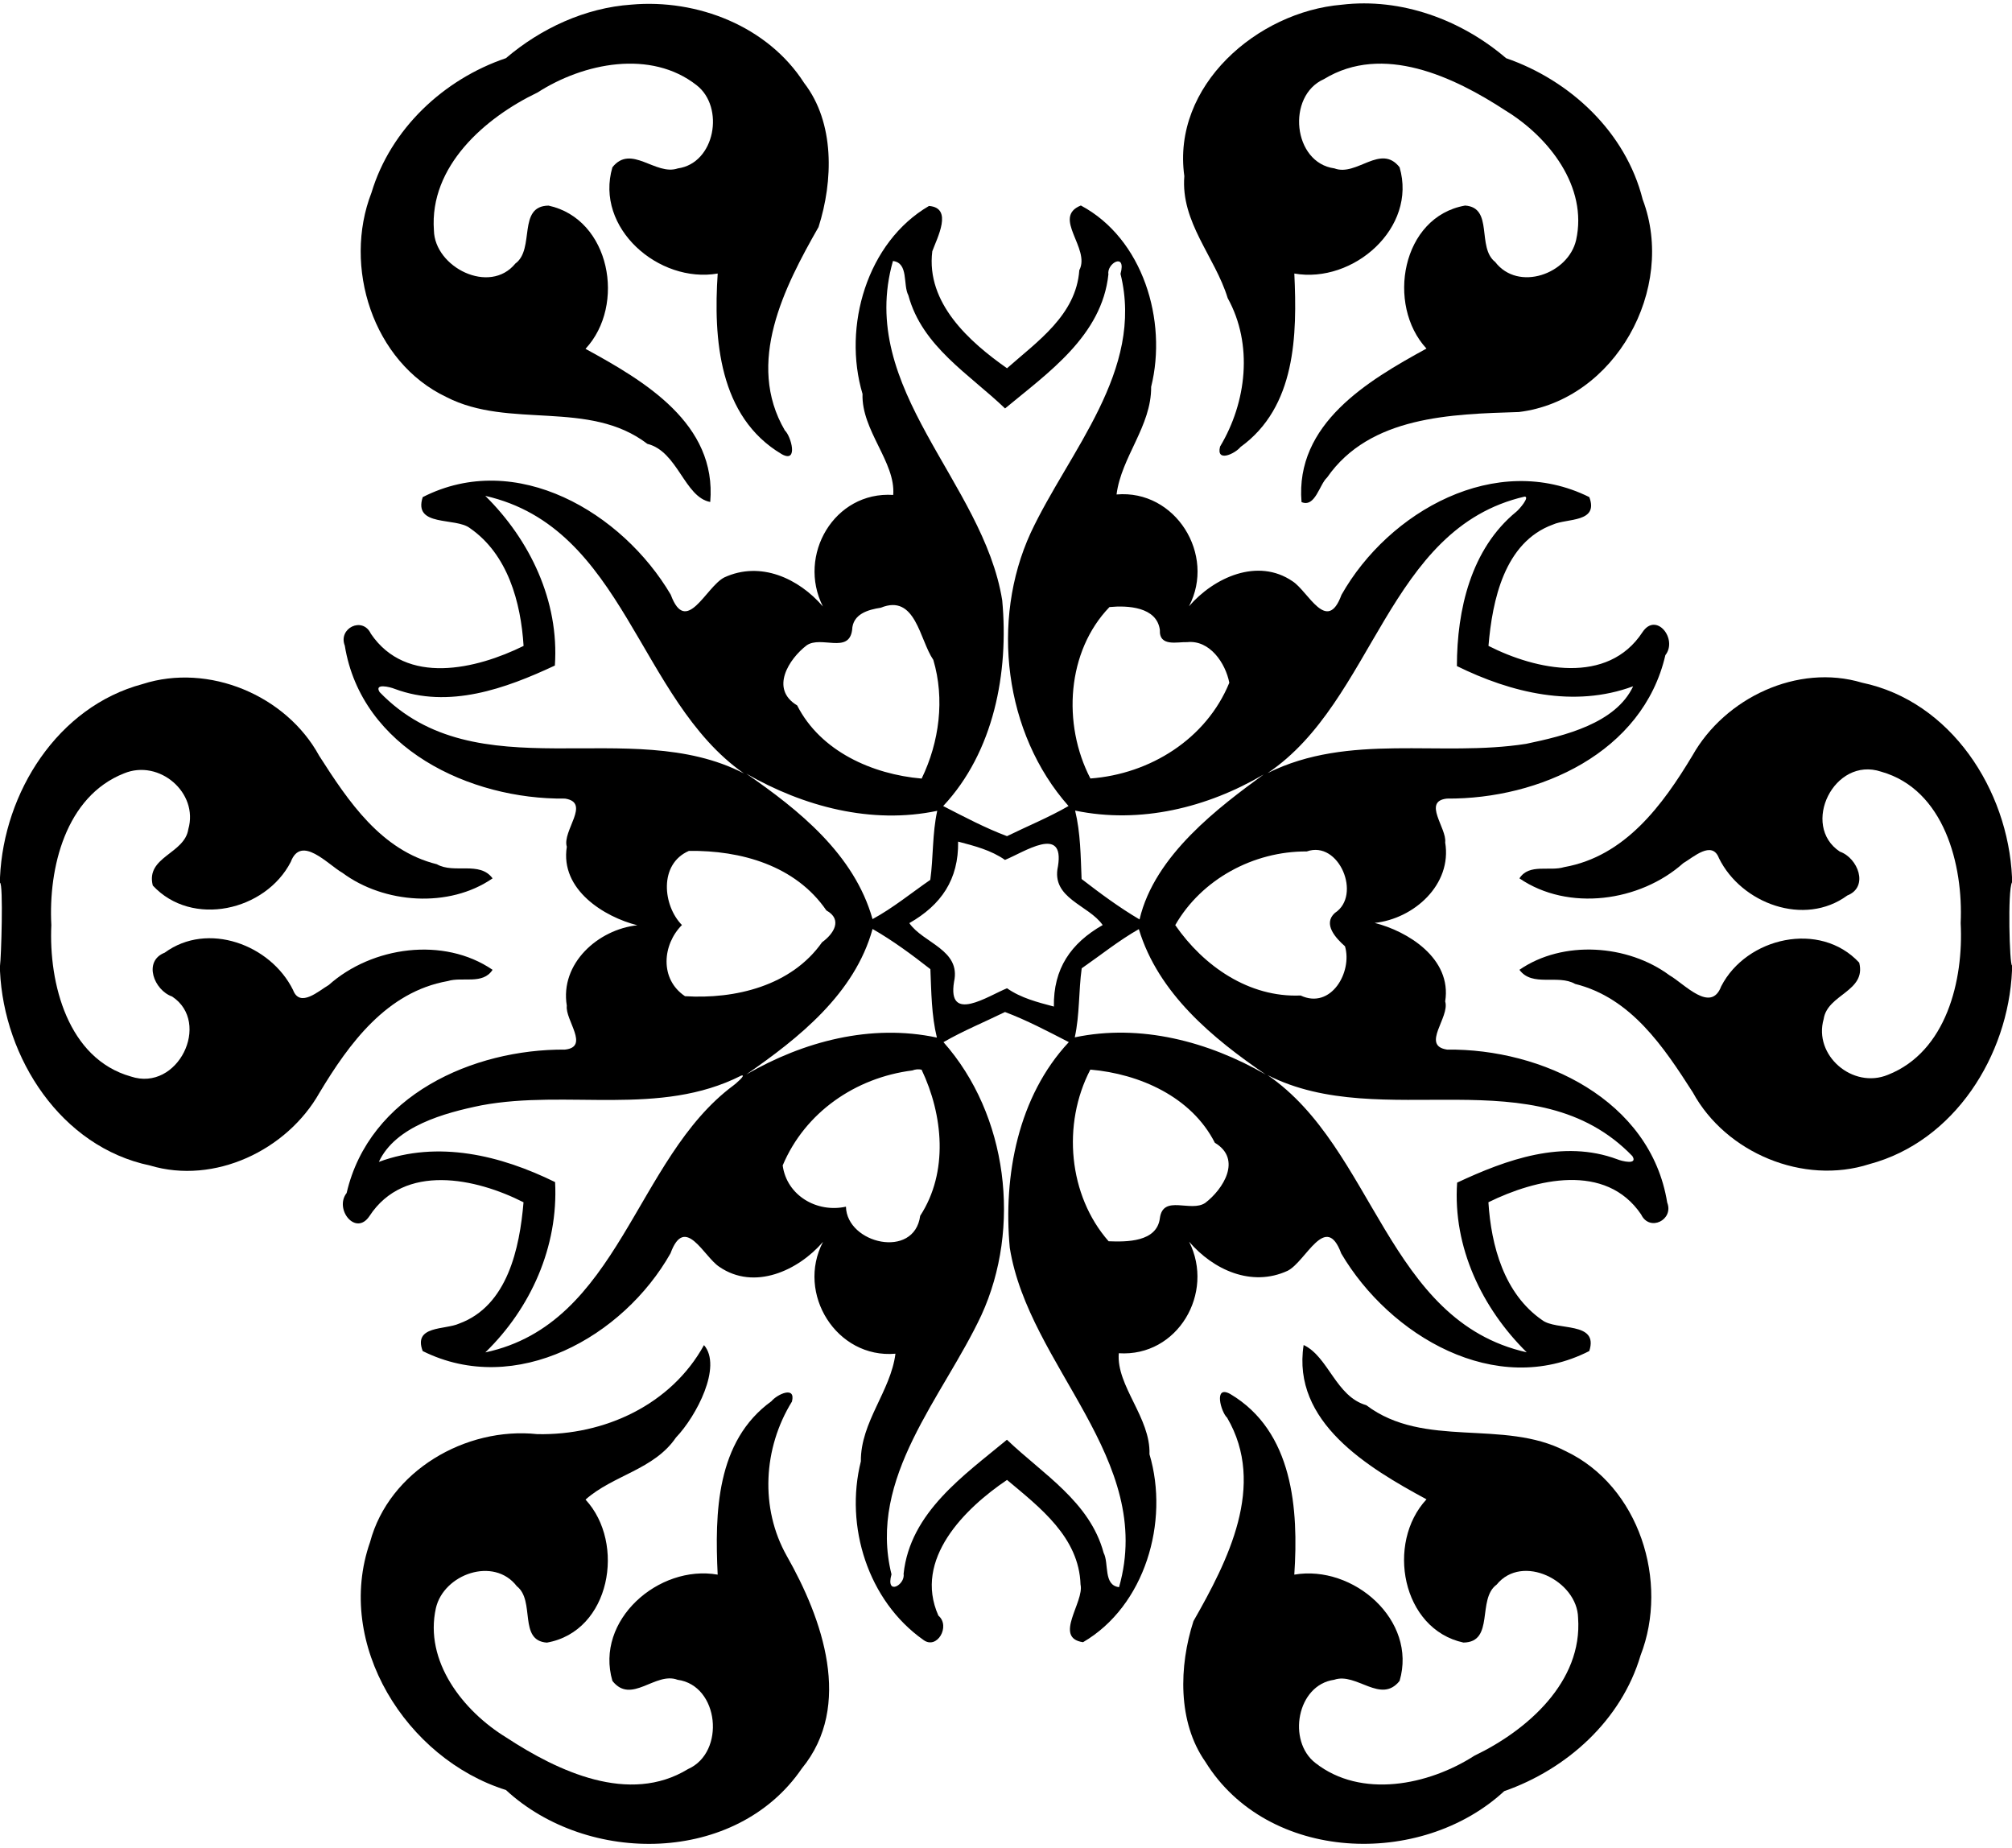
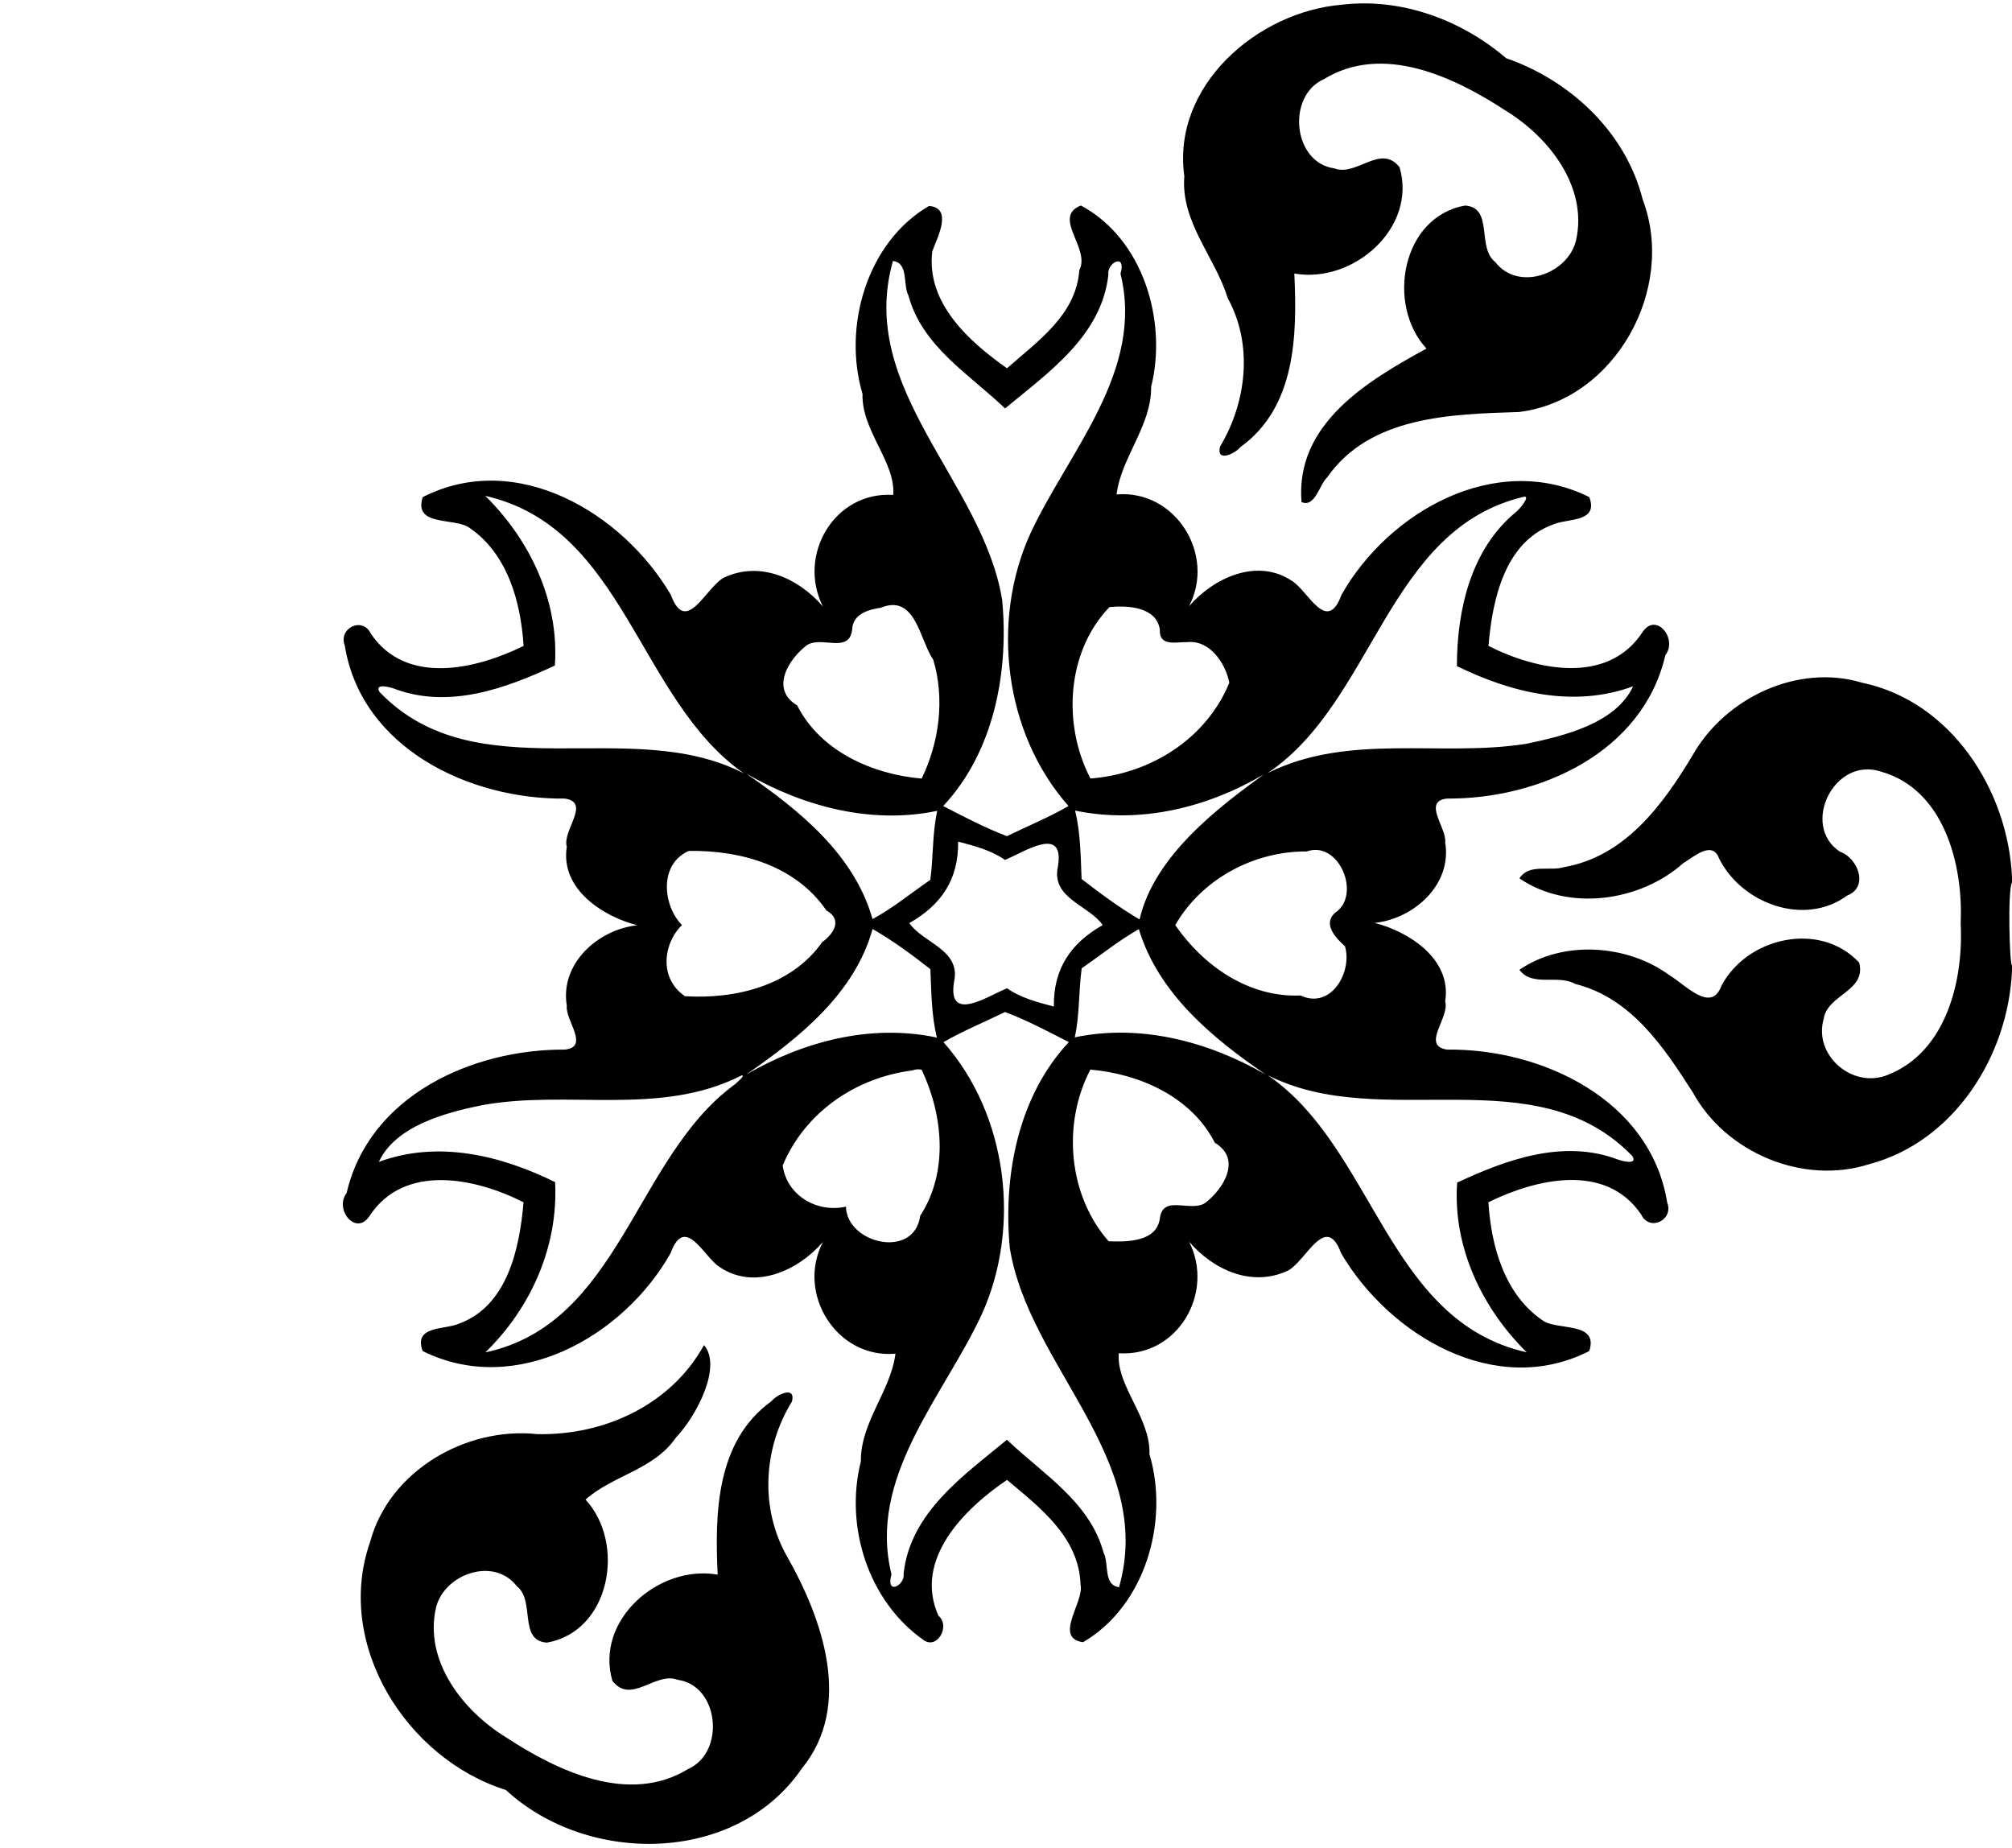
<svg xmlns="http://www.w3.org/2000/svg" xmlns:ns1="http://www.inkscape.org/namespaces/inkscape" xmlns:ns2="http://sodipodi.sourceforge.net/DTD/sodipodi-0.dtd" width="687pt" height="631pt" viewBox="0 0 687 631" version="1.1" id="svg25872" ns1:version="0.91 r13725" ns2:docname="HexagonalOrnament2.svg">
  <defs id="defs25890" />
  <ns2:namedview pagecolor="#ffffff" bordercolor="#666666" borderopacity="1" objecttolerance="10" gridtolerance="10" guidetolerance="10" ns1:pageopacity="0" ns1:pageshadow="2" ns1:window-width="1600" ns1:window-height="837" id="namedview25888" showgrid="false" ns1:zoom="0.85299543" ns1:cx="379.375" ns1:cy="394.56788" ns1:window-x="-8" ns1:window-y="-8" ns1:window-maximized="1" ns1:current-layer="svg25872" />
  <g id="g25894">
-     <path id="path25874" d=" M 215.56 1.58 C 238.04 -0.42 262.14 8.91 274.59 28.35 C 285.08 41.94 284.51 61.79 279.49 77.52 C 267.80 98.02 254.50 123.88 268.00 146.97 C 270.06 148.82 272.73 158.26 266.96 155.08 C 245.40 142.33 243.58 115.62 245.06 93.39 C 224.94 96.85 203.01 77.84 209.11 57.11 C 215.51 49.06 223.85 60.12 231.43 57.50 C 244.19 55.74 247.52 36.58 237.86 29.09 C 222.24 16.83 199.29 21.45 183.56 31.57 C 165.53 40.21 146.59 56.79 148.16 78.63 C 148.39 91.25 167.20 100.76 175.97 89.98 C 182.77 85.05 176.56 70.33 187.31 70.20 C 208.39 74.78 213.79 104.21 199.92 119.10 C 219.99 130.06 244.81 144.61 242.51 171.38 C 233.72 169.77 231.44 154.10 221.04 151.54 C 201.11 136.29 173.87 146.62 152.42 135.56 C 127.24 123.62 117.04 90.95 126.84 65.79 C 133.37 44.05 151.47 27.06 172.75 19.86 C 184.71 9.68 199.77 2.68 215.56 1.58 Z" opacity="1.00" fill="#000000" />
    <path id="path25876" d=" M 458.13 1.61 C 478.44 -0.82 498.95 6.75 514.25 19.86 C 536.18 27.45 555.13 45.14 560.89 68.08 C 572.46 98.54 551.55 136.64 518.63 140.67 C 495.57 141.40 467.74 142.00 453.13 163.04 C 450.55 165.32 449.07 173.42 444.41 171.42 C 442.19 144.69 467.04 129.96 487.07 119.01 C 473.28 104.11 478.53 74.00 500.27 70.18 C 510.08 70.87 504.15 84.47 510.53 89.44 C 518.39 99.68 535.48 93.57 538.16 81.98 C 542.22 63.79 528.86 46.81 514.18 37.82 C 496.42 26.18 472.15 14.74 452.07 27.01 C 439.18 32.72 441.43 55.59 455.64 57.49 C 463.24 60.38 471.44 48.89 477.89 57.11 C 483.95 77.80 462.09 96.92 441.95 93.39 C 442.93 114.37 442.53 138.93 423.58 152.61 C 421.68 154.93 415.19 158.00 416.59 152.47 C 425.69 137.30 427.93 117.57 419.20 101.79 C 414.85 87.61 403.11 75.89 404.39 60.13 C 400.08 29.25 429.32 4.02 458.13 1.61 Z" opacity="1.00" fill="#000000" />
    <path id="path25878" d=" M 317.20 70.32 C 325.52 70.95 319.99 81.21 318.33 85.80 C 316.15 103.49 331.05 116.75 343.85 125.73 C 354.22 116.55 367.45 107.56 368.53 92.25 C 372.47 84.83 359.07 74.17 369.06 70.16 C 390.25 81.44 398.68 109.47 393.06 132.07 C 393.18 145.48 382.86 156.02 381.25 168.82 C 401.37 167.08 415.22 189.38 405.98 207.00 C 414.46 197.18 429.44 190.28 441.39 198.49 C 446.74 201.98 453.12 216.57 458.05 203.10 C 474.14 174.62 510.83 153.89 542.67 169.72 C 545.99 178.50 535.05 176.91 530.26 179.09 C 513.67 185.13 509.56 204.94 508.24 220.52 C 524.49 228.78 548.92 234.02 560.84 215.82 C 565.51 208.78 572.96 218.19 568.64 223.69 C 560.93 257.03 525.54 272.85 494.09 272.65 C 485.55 273.53 494.09 282.79 493.46 287.62 C 495.87 302.05 482.75 313.68 469.38 315.10 C 480.54 317.90 495.82 327.16 493.46 341.91 C 495.13 347.31 485.10 356.99 494.09 358.35 C 526.54 357.98 563.60 375.48 569.27 410.57 C 571.60 416.51 563.21 420.65 560.37 414.64 C 548.27 396.78 524.37 402.52 508.22 410.47 C 509.16 425.38 513.61 441.73 526.54 450.68 C 531.40 454.47 546.01 450.97 542.66 461.27 C 510.70 477.59 474.45 455.95 457.97 427.96 C 452.68 413.62 445.98 430.65 439.68 433.86 C 427.33 439.56 414.26 433.53 406.02 423.94 C 414.86 441.42 402.12 463.33 382.01 462.02 C 381.12 473.19 392.92 484.04 392.49 496.51 C 399.36 519.53 390.95 548.35 369.80 560.68 C 359.57 559.19 370.29 546.94 368.95 541.00 C 368.44 524.82 355.06 514.68 343.85 505.27 C 329.50 514.94 311.81 532.32 320.42 551.61 C 324.67 555.17 319.93 563.45 315.23 559.85 C 296.37 546.53 288.38 521.07 293.94 498.93 C 293.82 485.52 304.14 474.97 305.75 462.18 C 285.63 463.92 271.78 441.61 281.02 424.00 C 272.54 433.82 257.56 440.72 245.61 432.51 C 240.26 429.02 233.88 414.43 228.95 427.90 C 212.86 456.38 176.17 477.11 144.33 461.28 C 141.01 452.50 151.95 454.08 156.74 451.91 C 173.33 445.86 177.44 426.06 178.76 410.48 C 162.51 402.22 138.08 396.98 126.16 415.18 C 121.49 422.22 114.04 412.81 118.36 407.31 C 126.07 373.97 161.46 358.15 192.91 358.35 C 201.45 357.46 192.90 348.21 193.54 343.38 C 191.13 328.95 204.24 317.32 217.62 315.90 C 206.46 313.10 191.18 303.83 193.54 289.09 C 191.87 283.68 201.89 274.00 192.91 272.65 C 160.46 273.02 123.40 255.51 117.73 220.43 C 115.39 214.49 123.79 210.34 126.63 216.36 C 138.72 234.22 162.63 228.48 178.78 220.53 C 177.84 205.62 173.39 189.26 160.46 180.32 C 155.60 176.52 140.99 180.03 144.34 169.73 C 176.29 153.41 212.55 175.05 229.03 203.04 C 234.32 217.38 241.01 200.34 247.32 197.14 C 259.67 191.44 272.74 197.47 280.98 207.06 C 272.13 189.57 284.88 167.67 304.99 168.98 C 305.88 157.81 294.08 146.96 294.51 134.49 C 287.64 111.47 296.05 82.65 317.20 70.32 M 304.90 89.11 C 292.43 132.90 335.72 164.47 342.21 204.97 C 344.49 229.59 339.37 256.69 322.05 275.20 C 329.17 278.86 336.43 282.70 343.84 285.48 C 350.83 282.05 358.10 279.09 364.85 275.19 C 342.87 250.39 338.20 211.86 351.92 181.94 C 365.00 154.00 390.80 126.58 382.60 93.50 C 384.68 85.99 377.84 89.92 378.47 93.63 C 376.26 114.69 357.72 127.36 343.18 139.45 C 331.01 127.77 314.88 118.33 310.16 100.82 C 308.25 97.25 310.33 89.77 304.90 89.11 M 165.70 169.30 C 180.90 184.29 190.99 205.17 189.46 227.23 C 172.60 235.11 153.30 242.10 134.76 235.19 C 133.13 234.52 127.66 233.19 129.63 236.30 C 162.76 270.67 215.06 243.89 254.01 264.06 C 217.76 238.70 213.36 180.11 165.70 169.30 M 520.58 169.55 C 473.59 180.39 469.37 239.40 432.84 263.94 C 460.65 250.10 491.73 258.57 521.09 253.96 C 534.25 251.21 551.69 246.99 557.64 234.31 C 537.44 241.77 516.07 236.56 497.46 227.41 C 497.48 208.21 502.23 187.39 517.77 174.69 C 518.79 173.88 522.46 169.57 520.58 169.55 M 300.75 207.49 C 296.42 208.15 291.14 209.61 290.96 215.08 C 289.86 223.33 280.39 216.94 275.45 220.32 C 269.40 224.93 262.78 235.22 272.19 240.84 C 280.17 256.54 297.89 264.37 314.70 265.82 C 320.74 253.34 322.65 238.66 318.68 225.29 C 313.98 218.48 312.66 202.61 300.75 207.49 M 378.83 207.26 C 364.28 222.35 362.65 247.17 372.32 265.79 C 392.66 264.28 411.88 252.32 419.75 233.10 C 418.45 226.39 413.07 218.42 405.37 219.24 C 402.13 219.08 395.74 220.97 396.04 215.07 C 394.98 207.14 384.98 206.67 378.83 207.26 M 254.81 264.13 C 272.74 276.50 291.70 291.67 297.93 313.80 C 304.93 310.00 311.11 304.91 317.65 300.40 C 318.72 292.58 318.31 284.59 320.02 276.83 C 297.56 281.56 274.33 275.38 254.81 264.13 M 431.49 264.41 C 412.23 275.76 389.34 281.38 367.10 276.75 C 368.96 284.39 368.99 292.30 369.31 300.11 C 375.66 305.00 382.17 309.84 389.10 313.91 C 394.22 291.89 416.49 275.38 431.49 264.41 M 327.15 287.34 C 327.35 300.27 321.40 308.94 310.49 315.17 C 315.23 322.03 328.19 324.25 325.76 335.20 C 323.41 349.50 337.36 340.04 343.85 337.41 C 348.62 340.76 354.29 342.18 359.85 343.66 C 359.65 330.73 365.60 322.06 376.51 315.83 C 371.77 308.97 358.81 306.75 361.24 295.80 C 363.59 281.49 349.64 290.96 343.15 293.59 C 338.37 290.24 332.71 288.81 327.15 287.34 M 235.23 290.51 C 224.87 295.01 226.34 309.22 232.85 315.82 C 226.21 322.46 225.14 334.25 233.89 340.12 C 251.00 341.18 270.20 336.63 280.70 321.70 C 284.67 318.84 287.81 313.96 282.17 310.84 C 271.63 295.45 252.89 290.28 235.23 290.51 M 446.19 290.70 C 428.04 290.59 410.27 300.18 401.29 315.85 C 410.98 329.87 426.48 340.63 444.09 339.88 C 454.51 344.77 461.84 331.82 459.25 323.08 C 456.18 320.37 451.57 315.49 455.80 311.69 C 465.05 305.71 457.23 286.77 446.19 290.70 M 297.94 317.17 C 291.82 339.31 272.73 354.43 254.81 366.85 C 274.35 355.55 297.35 349.44 319.90 354.25 C 318.04 346.61 318.01 338.70 317.68 330.89 C 311.39 325.96 304.89 321.16 297.94 317.17 M 388.86 317.22 C 381.99 321.13 375.83 326.11 369.35 330.60 C 368.27 338.41 368.69 346.41 366.98 354.17 C 389.43 349.44 412.67 355.62 432.19 366.87 C 414.13 354.53 395.52 339.23 388.86 317.22 M 343.16 345.52 C 336.16 348.95 328.90 351.91 322.15 355.81 C 344.13 380.61 348.80 419.14 335.08 449.06 C 322.00 477.00 296.20 504.42 304.40 537.50 C 302.31 545.00 309.17 541.08 308.53 537.37 C 310.74 516.31 329.28 503.63 343.82 491.55 C 355.99 503.22 372.12 512.67 376.84 530.18 C 378.72 533.73 376.67 541.23 382.10 541.89 C 394.57 498.10 351.28 466.53 344.79 426.03 C 342.51 401.41 347.63 374.31 364.95 355.80 C 357.83 352.14 350.57 348.30 343.16 345.52 M 311.52 365.47 C 292.10 367.92 274.87 379.79 267.25 397.90 C 268.64 408.18 278.94 414.17 288.85 411.98 C 289.15 424.65 312.18 430.04 314.20 415.10 C 323.92 400.16 322.03 380.67 314.68 365.21 C 313.61 364.98 312.55 365.07 311.52 365.47 M 372.30 365.18 C 362.57 383.85 364.83 408.19 378.54 423.79 C 384.69 424.03 395.01 424.09 396.04 415.92 C 397.13 407.67 406.61 414.06 411.55 410.68 C 417.60 406.07 424.22 395.78 414.81 390.16 C 406.83 374.46 389.11 366.63 372.30 365.18 M 253.10 367.23 C 225.21 381.37 193.80 371.88 164.39 377.38 C 151.70 379.96 135.01 384.53 129.36 396.69 C 149.56 389.23 170.93 394.44 189.54 403.59 C 190.68 425.71 181.17 446.71 165.72 461.73 C 211.55 451.98 216.71 395.58 250.43 370.59 C 250.84 370.33 255.16 366.69 253.10 367.23 M 432.84 367.07 C 469.40 392.11 473.54 450.98 521.30 461.70 C 506.10 446.71 496.01 425.83 497.54 403.77 C 514.40 395.88 533.70 388.90 552.24 395.81 C 553.86 396.48 559.34 397.81 557.37 394.70 C 524.19 360.38 471.94 386.99 432.84 367.07 Z" opacity="1.00" fill="#000000" />
-     <path ns2:nodetypes="cccccccccccccccccccccccc" style="opacity:1;fill:#000000" ns1:connector-curvature="0" id="path25880" d="m 48.68,233.55 c 22.55,-7.26 49.02,3.82 60.3,24.48 9.94,15.51 21.09,32.3 40.19,37.04 5.89,3.37 14.62,-1.19 19.02,4.82 -14.85,10.25 -37.02,8.67 -51.25,-1.88 -5.05,-2.89 -14.12,-13.11 -17.65,-3.75 -8.61,16.75 -33.76,22.49 -47.12,8.07 -2.49,-9.85 10.86,-10.75 12.13,-19.23 3.58,-12.42 -9.92,-24.04 -21.96,-19.05 -19.97,7.88 -25.84,32.34 -24.81,51.78 -0.93,19.9 5.64,45.62 27.13,51.7 16.07,5.39 27.62,-18.38 14.11,-27.3 -6.16,-2.15 -10.01,-12.05 -2.53,-14.97 14.65,-10.76 36.18,-2.75 43.82,12.74 2.35,6.23 8.82,0.25 12.19,-1.7 14.77,-13.18 39.26,-16.59 55.94,-5.19 -3.35,5.19 -10.29,2.29 -15.28,3.84 -20.83,3.68 -33.68,21.25 -43.82,38.13 C 98.01,392.72 73.22,404.53 51.21,397.92 20.81,391.57 1.37,361.27 0,331.53 l 0,-1.77 c 0.415,-2.659 1.181,-28.064 0,-28.38 l 0,-1.81 c 1.3,-29 19.65,-58.27 48.68,-66.02 z" />
    <path ns2:nodetypes="cccccccccccccccccccccccc" style="opacity:1;fill:#000000" ns1:connector-curvature="0" id="path25882" d="m 577.91,257.92 c 11.08,-19.64 35.87,-31.45 57.88,-24.84 30.4,6.35 49.84,36.65 51.21,66.39 l 0,1.77 c -1.538,2.836 -0.831,28.156 0,28.38 l 0,1.81 c -1.3,29 -19.65,58.27 -48.68,66.02 -22.55,7.26 -49.02,-3.82 -60.3,-24.48 -9.94,-15.52 -21.09,-32.3 -40.19,-37.04 -5.89,-3.37 -14.62,1.18 -19.02,-4.82 14.85,-10.25 37.01,-8.68 51.25,1.88 5.05,2.88 14.12,13.11 17.65,3.75 8.61,-16.75 33.76,-22.49 47.12,-8.07 2.49,9.85 -10.86,10.75 -12.13,19.23 -3.58,12.42 9.92,24.04 21.96,19.05 19.97,-7.88 25.84,-32.34 24.81,-51.78 0.92,-19.9 -5.64,-45.62 -27.13,-51.7 -16.08,-5.39 -27.62,18.38 -14.11,27.3 6.16,2.14 10,12.04 2.53,14.97 -14.65,10.76 -36.18,2.75 -43.82,-12.74 -2.35,-6.23 -8.82,-0.26 -12.19,1.7 -14.77,13.18 -39.26,16.59 -55.94,5.19 3.34,-5.19 10.29,-2.29 15.28,-3.84 20.83,-3.68 33.68,-21.25 43.82,-38.13 z" />
    <path id="path25884" d=" M 240.38 459.24 C 246.67 466.52 237.81 483.49 230.80 490.81 C 223.30 501.80 209.37 503.61 199.93 511.99 C 213.72 526.88 208.47 557.00 186.73 560.82 C 176.91 560.13 182.85 546.53 176.47 541.56 C 168.61 531.32 151.52 537.43 148.84 549.02 C 144.78 567.21 158.14 584.19 172.82 593.18 C 190.58 604.82 214.84 616.26 234.93 603.99 C 247.82 598.28 245.57 575.41 231.36 573.51 C 223.76 570.62 215.56 582.11 209.11 573.89 C 203.05 553.20 224.91 534.08 245.05 537.61 C 244.07 516.63 244.47 492.07 263.42 478.39 C 265.32 476.07 271.81 473.00 270.41 478.53 C 260.58 494.43 259.45 514.95 268.67 531.27 C 280.80 552.63 291.39 582.33 273.78 603.80 C 251.38 636.58 200.67 636.94 172.75 611.14 C 138.76 600.49 114.13 561.39 126.36 526.49 C 132.84 502.22 159.02 487.03 183.45 489.64 C 206.40 490.13 229.16 479.61 240.38 459.24 Z" opacity="1.00" fill="#000000" />
-     <path id="path25886" d=" M 445.13 459.21 C 453.62 463.23 456.12 476.79 466.52 479.76 C 486.32 494.73 513.35 484.36 534.58 495.44 C 559.76 507.38 569.96 540.05 560.16 565.21 C 553.62 587.32 535.01 604.06 513.62 611.53 C 485.14 637.85 432.87 635.93 411.57 601.50 C 402.04 587.93 402.56 568.80 407.51 553.48 C 419.20 532.98 432.50 507.12 419.00 484.03 C 416.93 482.17 414.27 472.74 420.04 475.92 C 441.60 488.67 443.42 515.38 441.94 537.61 C 462.06 534.15 483.99 553.16 477.89 573.89 C 471.49 581.94 463.15 570.88 455.57 573.50 C 442.81 575.26 439.47 594.42 449.14 601.91 C 464.76 614.16 487.71 609.55 503.44 599.43 C 521.47 590.79 540.41 574.21 538.84 552.37 C 538.61 539.75 519.80 530.24 511.03 541.02 C 504.23 545.95 510.44 560.67 499.69 560.80 C 478.60 556.22 473.21 526.79 487.08 511.90 C 467.05 501.06 441.04 485.51 445.13 459.21 Z" opacity="1.00" fill="#000000" />
  </g>
</svg>